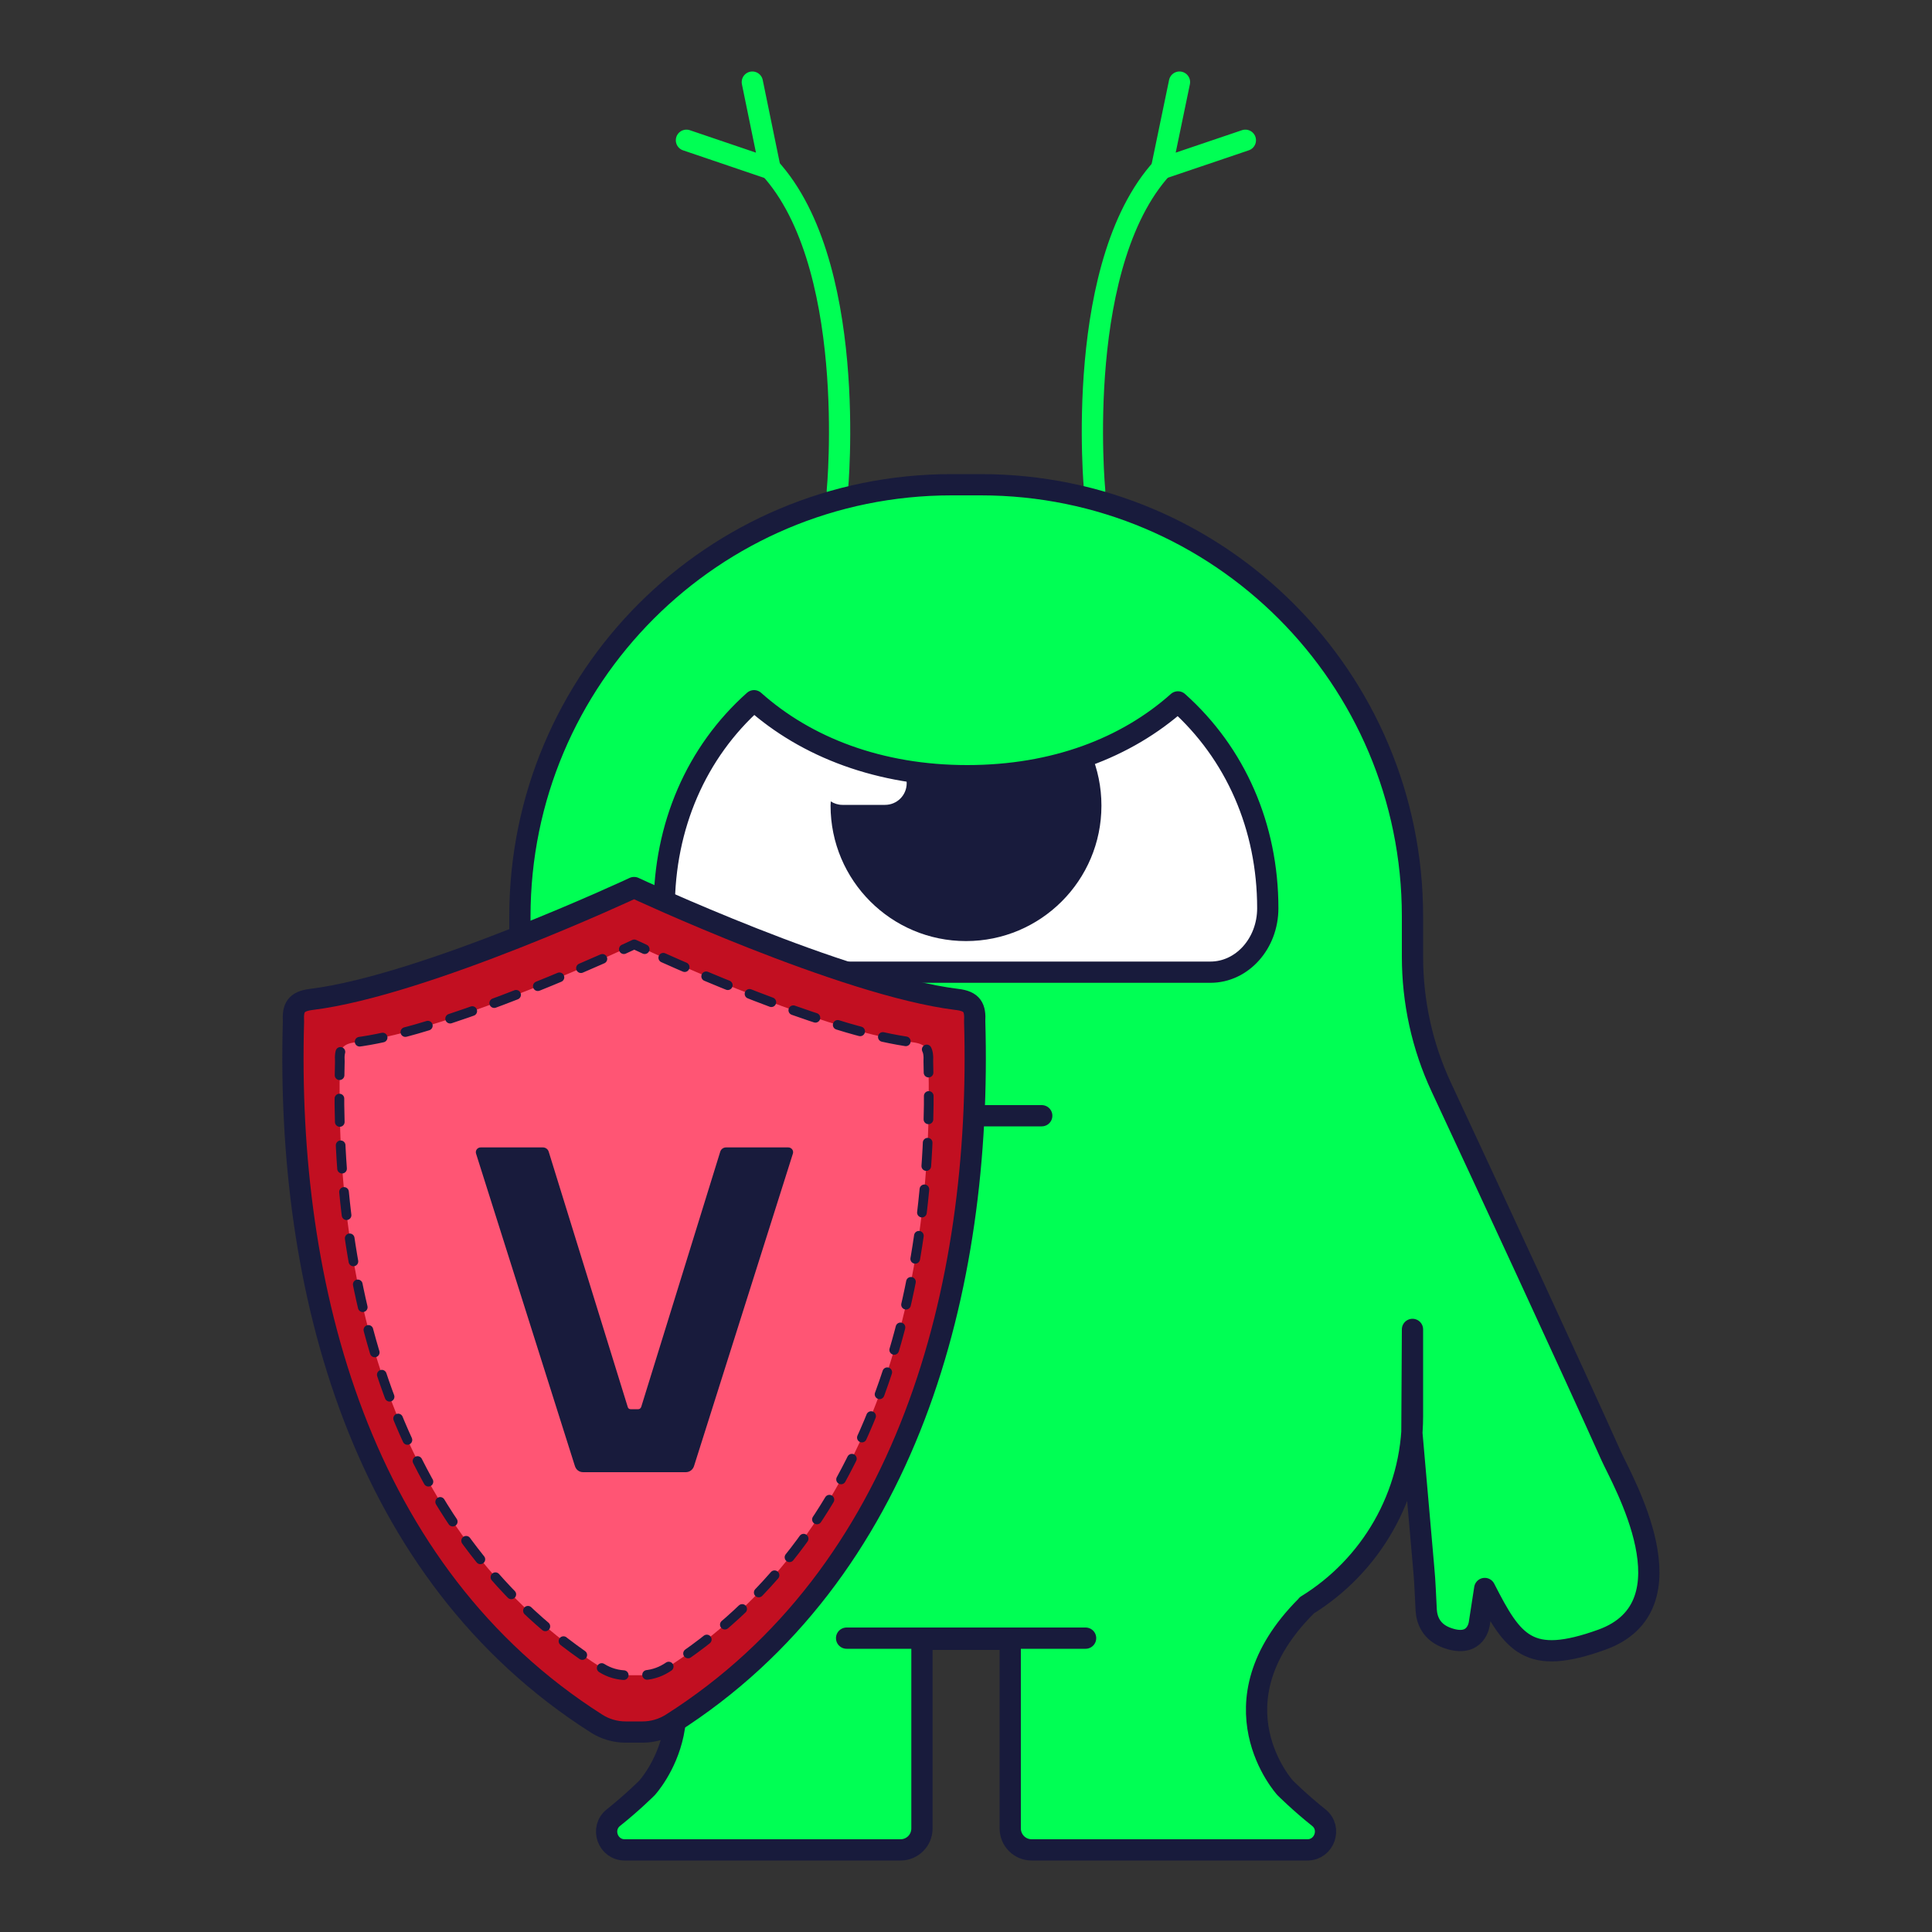
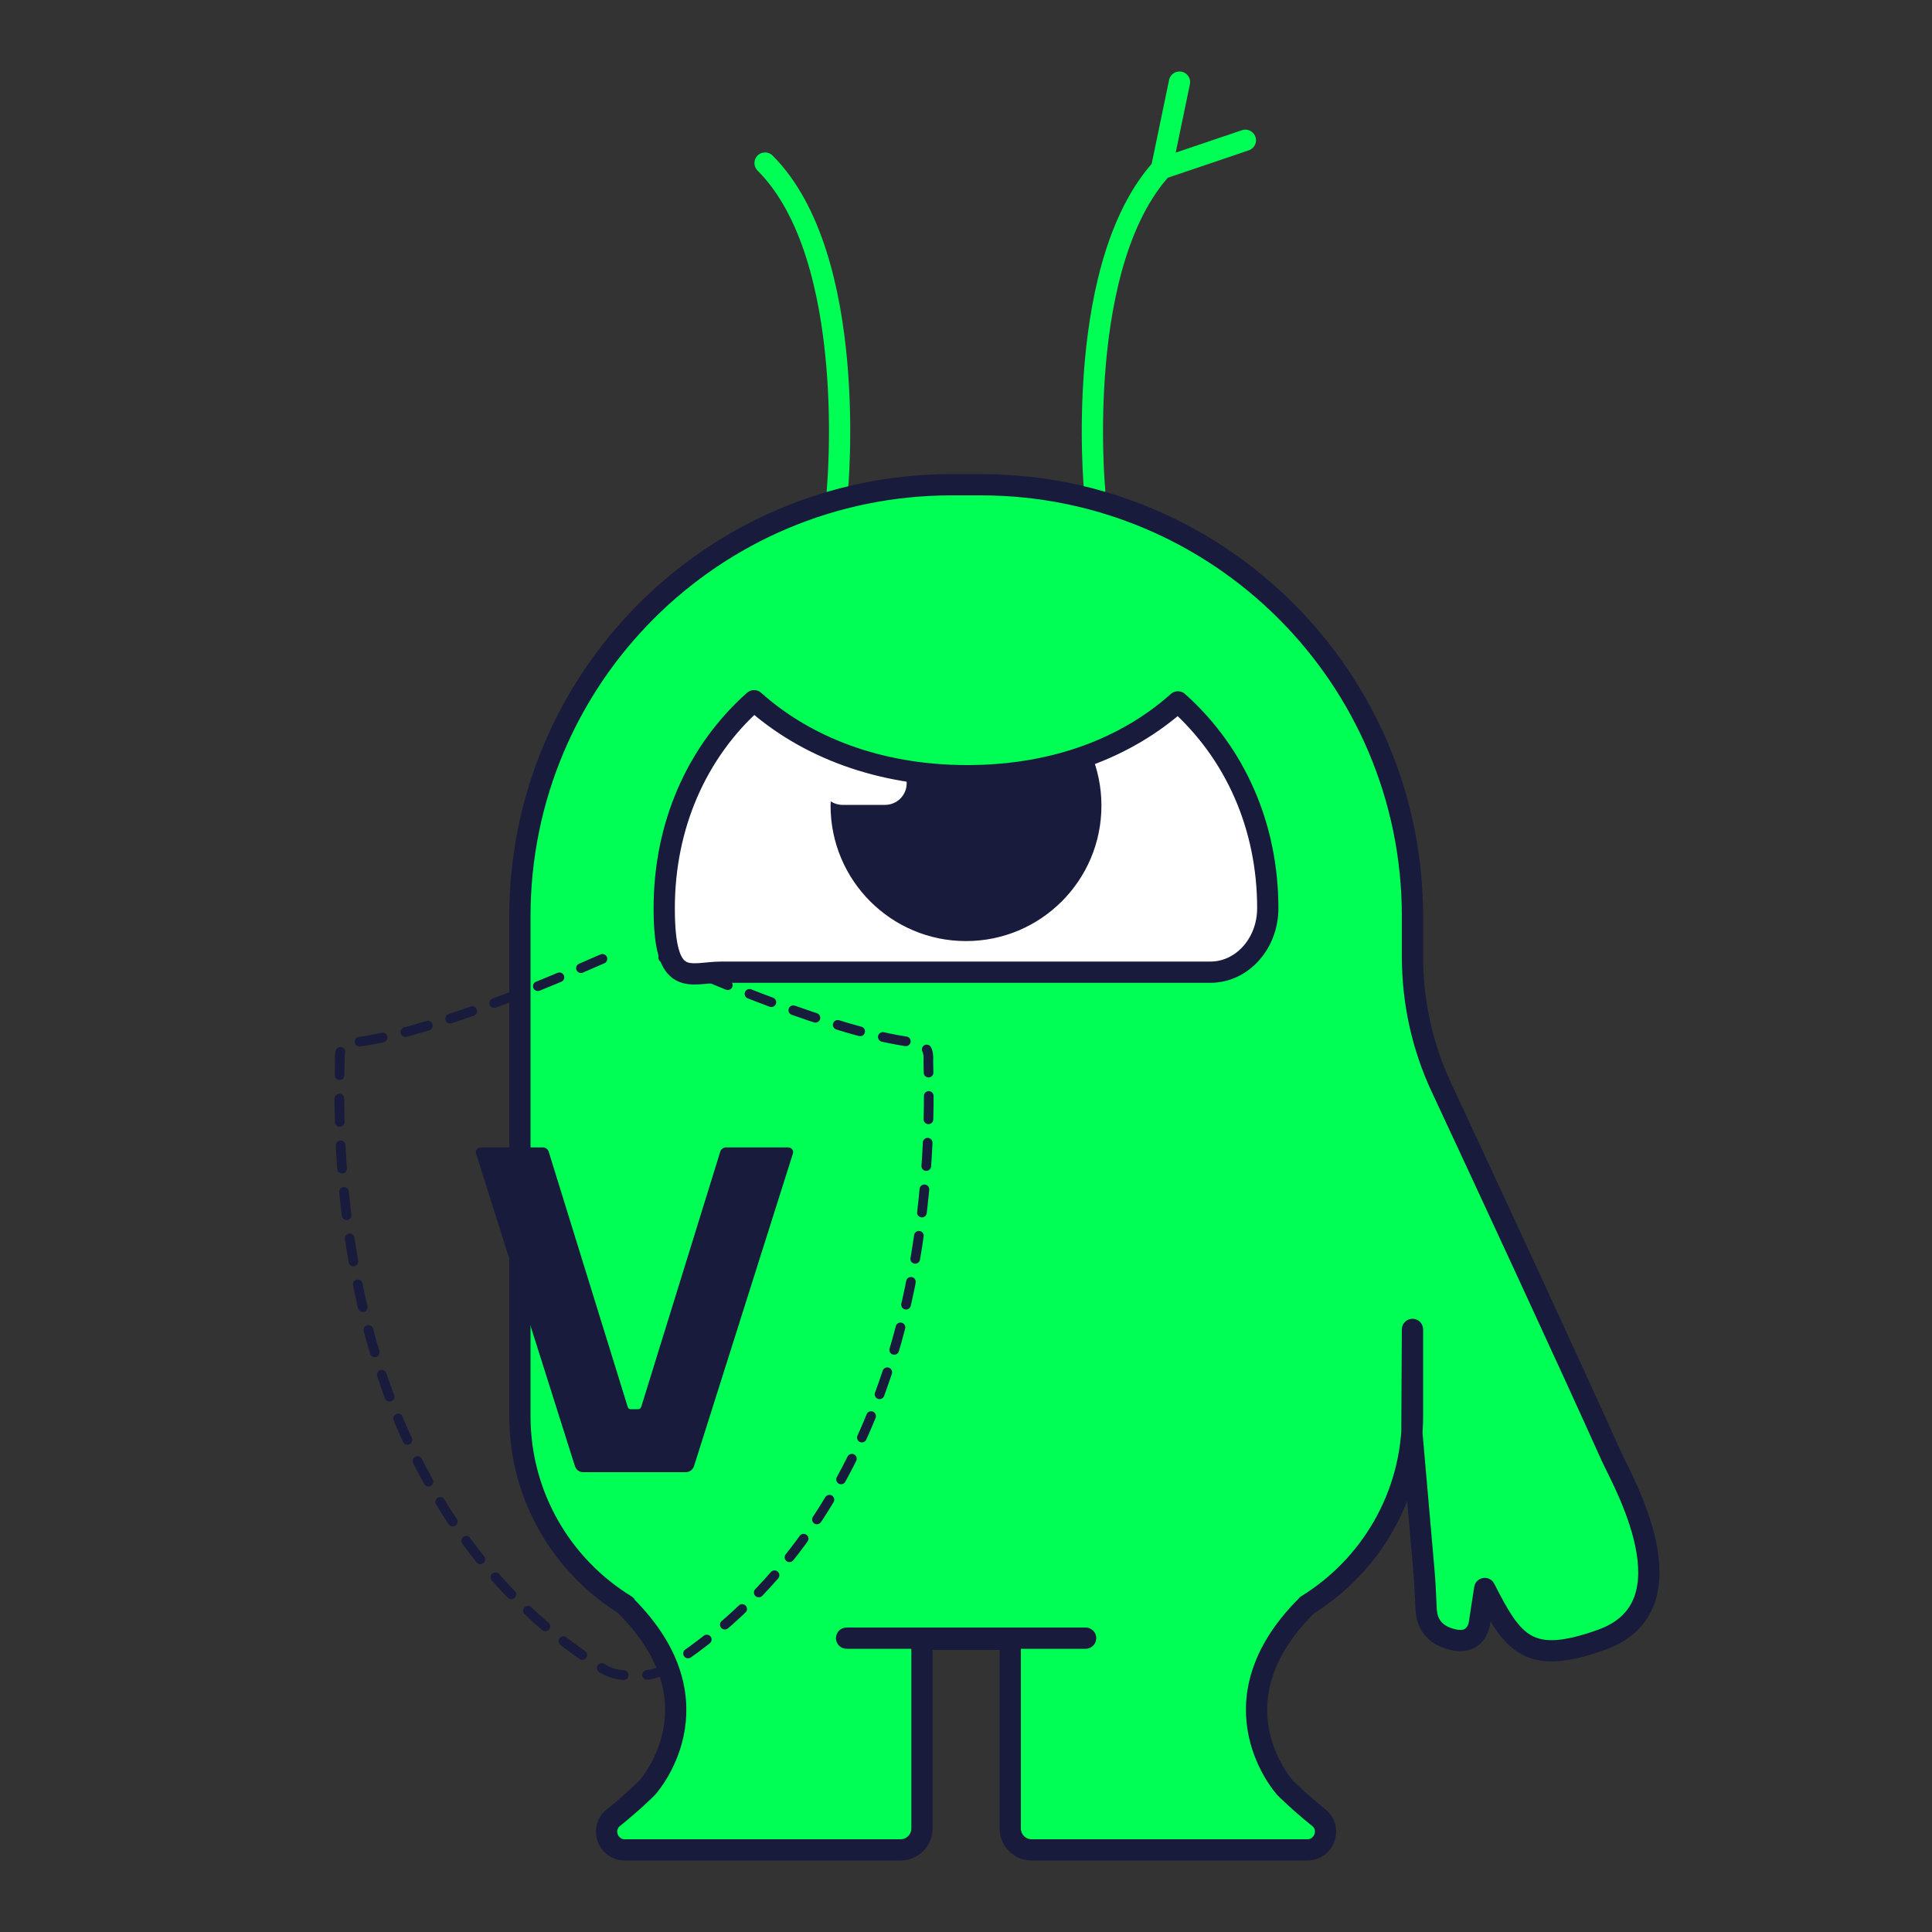
<svg xmlns="http://www.w3.org/2000/svg" id="Layer_1" width="1000" height="1000" version="1.1" viewBox="0 0 1000 1000">
  <rect x="0" y="0" width="1000" height="1000" fill="#333333" stroke="none" />
  <defs>
    <clipPath id="clippath">
      <path d="M609.7,363.3c-26.6,23.7-63.8,38.2-109.1,38.2s-83.3-14.7-110.3-38.8c-29.9,26.6-46.5,64.9-46.5,107.4s13.3,33.1,29.7,33.1h253c16.4,0,29.7-14.8,29.7-33.1,0-42.2-16.7-80.2-46.5-106.8Z" fill="none" />
    </clipPath>
  </defs>
  <path d="M566.6,254s-11.5-120.7,37.4-169.6" fill="none" stroke="#00ff54" stroke-linecap="round" stroke-linejoin="round" stroke-width="11" />
  <path d="M433.4,254s11.5-120.7-37.4-169.6" fill="none" stroke="#00ff54" stroke-linecap="round" stroke-linejoin="round" stroke-width="11" />
-   <polyline points="355.3 72.6 398.6 87.3 389.4 42.5" fill="none" stroke="#00ff54" stroke-linecap="round" stroke-linejoin="round" stroke-width="11" />
  <polyline points="644.6 72.6 601.2 87.3 610.5 42.5" fill="none" stroke="#00ff54" stroke-linecap="round" stroke-linejoin="round" stroke-width="11" />
  <path d="M609.7,363.3c-26.6,23.7-63.8,38.2-109.1,38.2s-83.3-14.7-110.3-38.8c-29.9,26.6-46.5,64.9-46.5,107.4s13.3,33.1,29.7,33.1h253c16.4,0,29.7-14.8,29.7-33.1,0-42.2-16.7-80.2-46.5-106.8Z" fill="#fff" stroke="#181b3c" stroke-linecap="round" stroke-linejoin="round" stroke-width="11" />
  <g>
    <path d="M324,831.3c50.7,50.7,10.9,94.1,10.9,94.1,0,0-7.6,7.6-17.4,15.4-6.9,5.5-3,16.7,5.9,16.7h142.7c6.1,0,11.1-4.9,11.1-11.1v-97.9h45.7s0,97.9,0,97.9c0,6.1,4.9,11.1,11.1,11.1h142.7c8.8,0,12.8-11.2,5.9-16.7-9.8-7.8-17.4-15.4-17.4-15.4,0,0-39.7-43.5,10.9-94.1l.3-.4c32.8-20.2,54.7-56.5,54.7-97.9v-44.9l-.3,53.8,6.1,69.7c.7,7.3.9,14.6,1.3,21.8.3,4.7,2.3,11.6,11.5,14.6,14.6,4.9,16-7.7,16-7.7l2.8-18.1c14.6,28.6,22.5,40.2,60.6,26.5,48.5-17.5,10.5-82.5,4.8-95.2-20.8-46.4-64.7-141.1-87.9-190.8-9.9-21.2-14.9-44.2-14.9-67.6v-20.8c0-123.4-100-223.4-223.4-223.4h-15.2c-123.4,0-223.4,100-223.4,223.4v258.7c0,41.4,21.9,77.7,54.8,97.9l.2.3" fill="#00ff54" stroke="#181b3c" stroke-linecap="round" stroke-linejoin="round" stroke-width="11" />
    <line x1="561.9" y1="847.9" x2="438.2" y2="847.9" fill="#00ff54" stroke="#181b3c" stroke-linecap="round" stroke-linejoin="round" stroke-width="11" />
  </g>
  <path d="M609.7,363.3c-26.6,23.7-63.8,38.2-109.1,38.2s-83.3-14.7-110.3-38.8c-29.9,26.6-46.5,64.9-46.5,107.4s13.3,33.1,29.7,33.1h253c16.4,0,29.7-14.8,29.7-33.1,0-42.2-16.7-80.2-46.5-106.8Z" fill="#fff" stroke="#181b3c" stroke-linecap="round" stroke-linejoin="round" stroke-width="11" />
  <g clip-path="url(#clippath)">
    <path d="M500,346.9c-30.8,0-56.9,19.9-66.3,47.6.8-.2,1.5-.3,2.3-.3h22.1c6.2,0,11.2,5,11.2,11.2s-5,11.2-11.2,11.2h-22.1c-2.2,0-4.3-.7-6-1.8,0,.7-.1,1.4-.1,2.2,0,38.7,31.4,70.1,70.1,70.1s70.1-31.4,70.1-70.1-31.4-70.1-70.1-70.1Z" fill="#181b3c" />
  </g>
-   <line x1="460.8" y1="577.5" x2="539.2" y2="577.5" fill="none" stroke="#181b3c" stroke-linecap="round" stroke-linejoin="round" stroke-width="11" />
  <g>
    <g>
      <g id="QD6YGA">
-         <path d="M332.6,896.5c5.3,0,10.4-1.5,14.9-4.3,122.4-77.7,161-225.6,157-363.5.4-7.1-1.2-10.5-9.2-11.4-58.6-7.2-167.1-57.9-167.1-57.9,0,0-108.5,50.7-167.1,57.9-8,1-9.6,4.3-9.2,11.4-4,137.9,34.6,285.8,157,363.5,4.4,2.8,9.6,4.3,14.9,4.3h8.8Z" fill="#c20f21" stroke="#181b3c" stroke-linecap="round" stroke-linejoin="round" stroke-width="11" />
-       </g>
+         </g>
      <g id="QD6YGA1" data-name="QD6YGA">
        <g>
-           <path d="M332,867.1c4.6,0,9-1.3,12.9-3.7,105.7-67.1,139.1-194.9,135.6-314,.3-6.1-1-9-7.9-9.9-50.7-6.2-144.3-50.7-144.3-50.7,0,0-93.7,44.5-144.4,50.7-6.9.8-8.3,3.8-7.9,9.9-3.5,119.1,29.9,246.9,135.6,314,3.8,2.4,8.3,3.7,12.9,3.7h7.6Z" fill="#ff5574" />
          <g>
-             <path d="M333.7,491.3c-3.5-1.6-5.4-2.5-5.4-2.5,0,0-1.9.9-5.4,2.5" fill="none" stroke="#181b3c" stroke-linecap="round" stroke-linejoin="round" stroke-width="5" />
            <path d="M311.8,496.3c-29.2,12.9-90.4,38.6-128,43.2-6.9.8-8.3,3.8-7.9,9.9-3.5,119.1,29.9,246.9,135.6,314,3.8,2.4,8.3,3.7,12.9,3.7h7.6c4.6,0,9-1.3,12.9-3.7,105.8-67.1,139.1-194.9,135.6-314,.3-6.1-1-9-7.9-9.9-40.1-4.9-107.2-33.8-133.4-45.6" fill="none" stroke="#181b3c" stroke-dasharray="12.1 12.1" stroke-linecap="round" stroke-linejoin="round" stroke-width="5" />
          </g>
        </g>
      </g>
    </g>
    <g id="Logo_x5F_Veryfi_x5F_Navy">
      <path d="M329,729.4h1.4c.6,0,1.2-.4,1.5-1.2l40.9-132.1c.4-1.3,1.6-2.2,3-2.2h32.2c1.7,0,2.9,1.6,2.4,3.2l-51.1,161.5c-.6,2.1-2.3,3.4-4.4,3.4h-53c-2.2,0-3.8-1.3-4.4-3.4l-51.1-161.5c-.5-1.6.7-3.2,2.4-3.2h32.2c1.4,0,2.6.9,3,2.2l40.9,132.1c.2.8.8,1.2,1.5,1.2h3Z" fill="#181b3c" />
    </g>
  </g>
</svg>